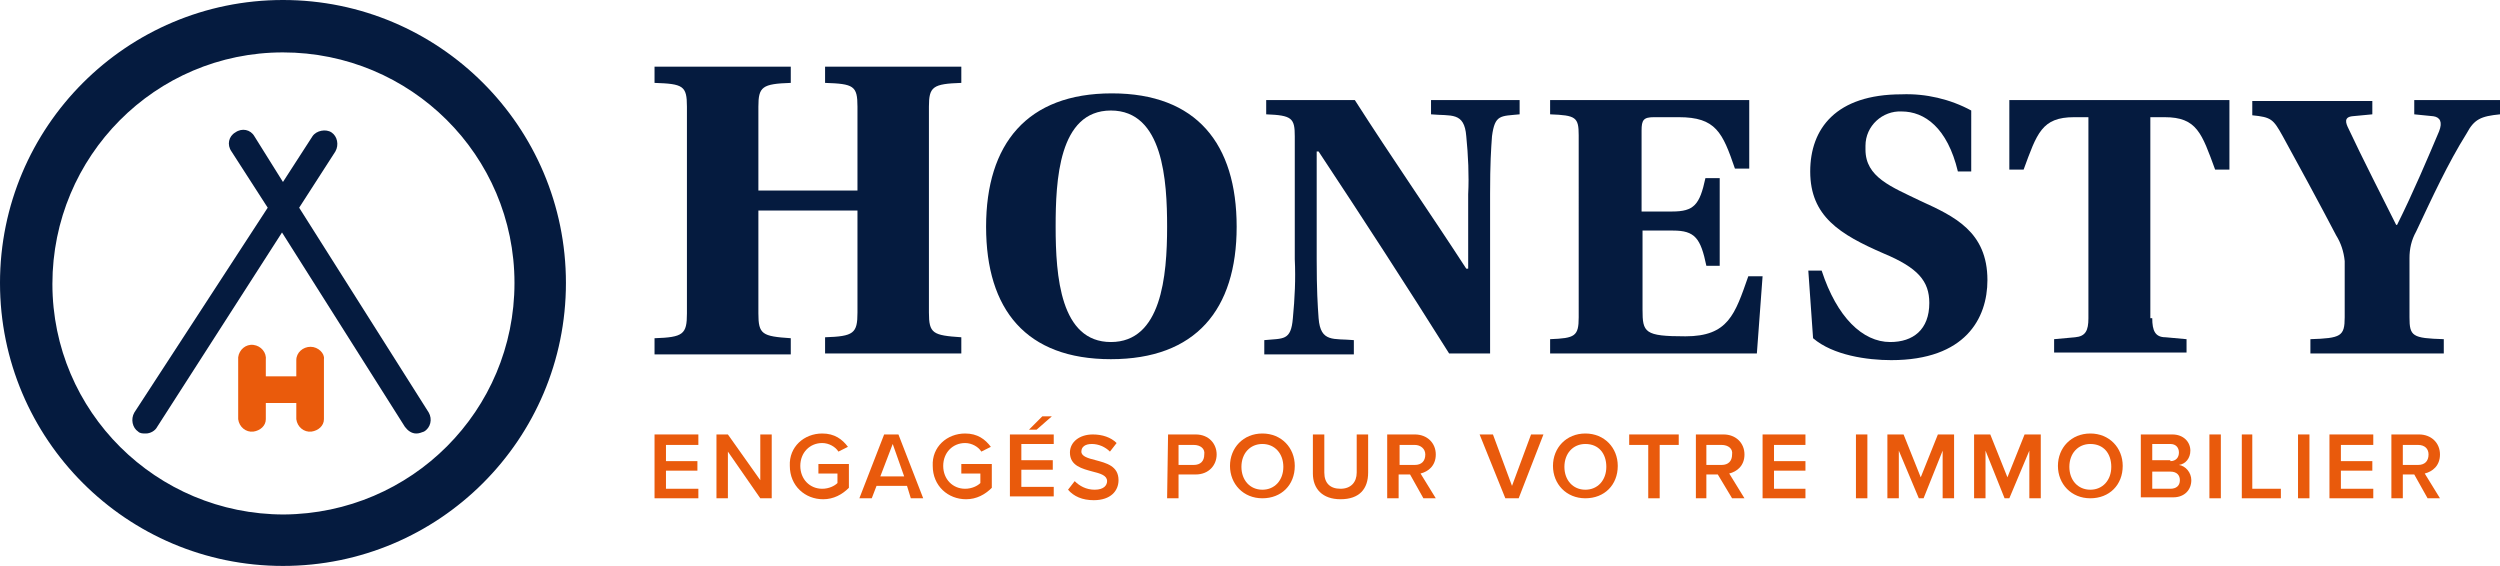
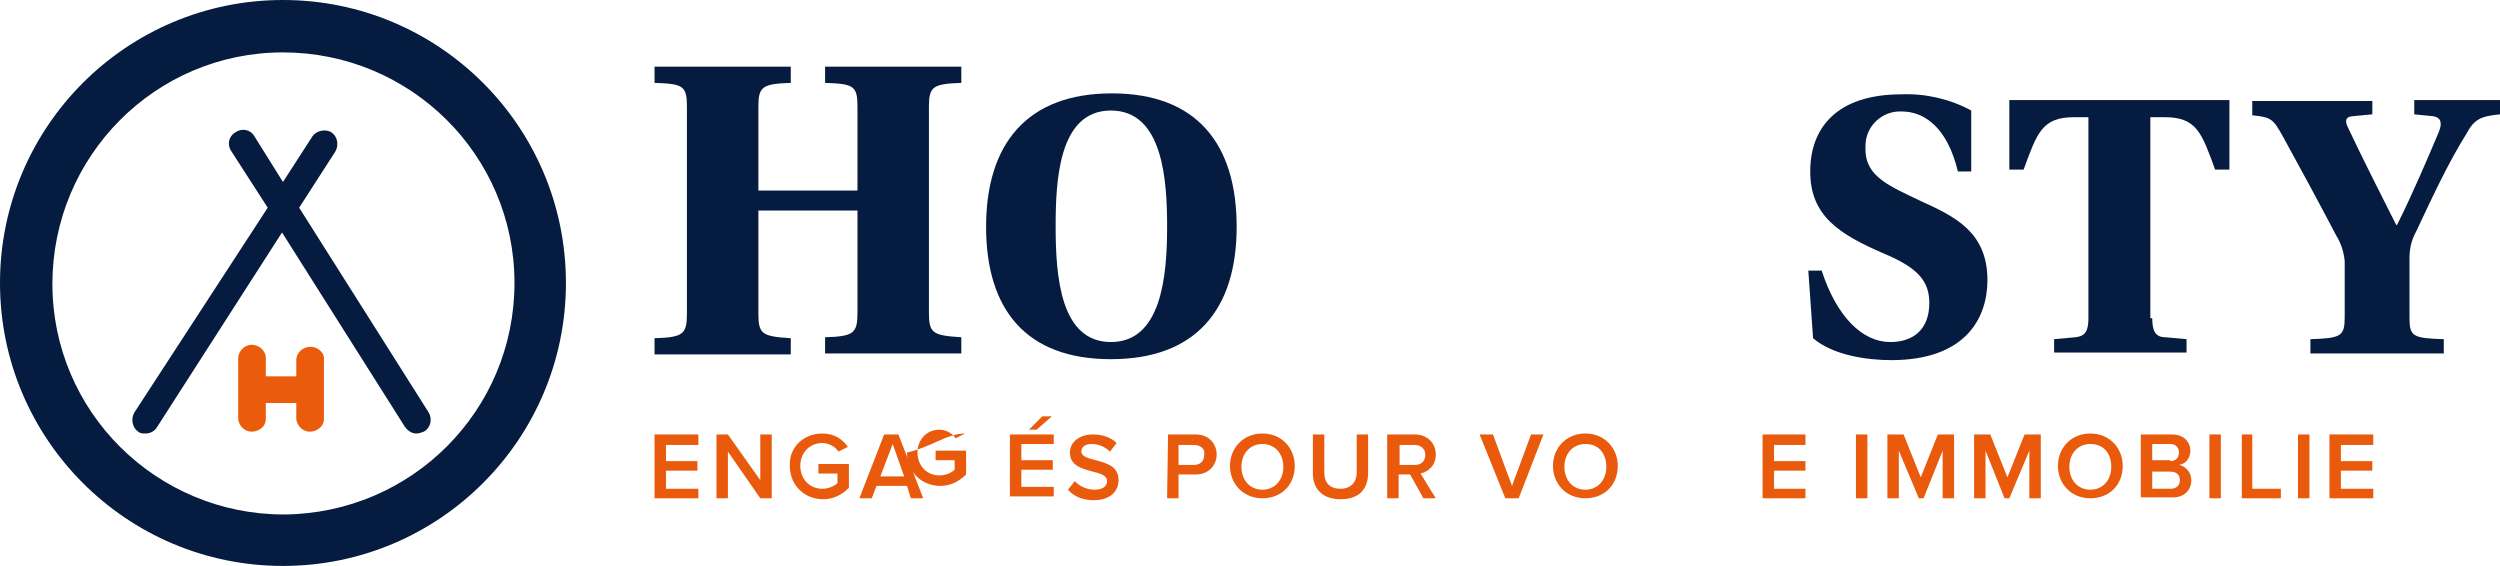
<svg xmlns="http://www.w3.org/2000/svg" version="1.1" id="Calque_1" x="0px" y="0px" viewBox="0 0 262.4 59.4" style="enable-background:new 0 0 262.4 59.4;" xml:space="preserve">
  <style type="text/css">
	.st0{fill:#051B3F;}
	.st1{fill:#EA5B0C;}
	.st2{fill:#E95A0C;}
</style>
  <g>
    <g id="Calque_2_00000132053160731820350460000001908085704386728383_">
      <g id="Honesty_-_horizontale">
        <g id="Logo_Honesty">
          <g id="Pictogramme">
            <path class="st0" d="M29.7,59.4C13.3,59.4,0,46.1,0,29.7S13.3,0,29.7,0s29.7,13.3,29.7,29.7l0,0C59.4,46.1,46.1,59.4,29.7,59.4        M29.7,5.5C16.3,5.5,5.5,16.4,5.5,29.8S16.4,54,29.8,54C43.2,53.9,54,43.1,54,29.7S43.1,5.5,29.7,5.5" />
            <path class="st0" d="M45,43.3L31.4,21.8l3.8-5.9c0.4-0.7,0.2-1.6-0.4-2s-1.6-0.2-2,0.4l-3.1,4.8l-3-4.8c-0.4-0.7-1.3-0.9-2-0.4       c-0.7,0.4-0.9,1.3-0.4,2l3.8,5.9l-14,21.5c-0.4,0.7-0.2,1.6,0.4,2c0.2,0.2,0.5,0.2,0.8,0.2c0.5,0,1-0.3,1.2-0.7l13.1-20.4       l12.9,20.4c0.3,0.4,0.7,0.7,1.2,0.7c0.3,0,0.5-0.1,0.8-0.2C45.2,44.9,45.4,44,45,43.3L45,43.3" />
            <path class="st1" d="M32.6,36.4c-0.8,0-1.5,0.6-1.5,1.4l0,0v1.7h-3.2v-1.7c0.1-0.8-0.5-1.5-1.3-1.6s-1.5,0.5-1.6,1.3       c0,0.1,0,0.2,0,0.2V44c0.1,0.8,0.8,1.4,1.6,1.3c0.7-0.1,1.3-0.6,1.3-1.3v-1.7h3.2V44c0.1,0.8,0.8,1.4,1.6,1.3       c0.7-0.1,1.3-0.6,1.3-1.3v-6.3C34.1,37.1,33.4,36.4,32.6,36.4L32.6,36.4" />
          </g>
          <g id="Honesty">
            <path class="st0" d="M79.6,22.1v10.8c0,2.2,0.4,2.4,3.4,2.6v1.7H68.7v-1.7c3-0.1,3.4-0.4,3.4-2.6V11.2c0-2.2-0.4-2.4-3.4-2.5V7       H83v1.7c-3,0.1-3.4,0.4-3.4,2.5V20H90v-8.8c0-2.2-0.4-2.4-3.4-2.5V7h14.3v1.7c-3,0.1-3.4,0.4-3.4,2.5v21.6       c0,2.2,0.4,2.4,3.4,2.6v1.7H86.6v-1.7c3-0.1,3.4-0.4,3.4-2.6V22.1H79.6z" />
            <path class="st0" d="M129.8,23.8c0,8.7-4.3,13.9-13.2,13.9s-13.1-5.2-13.1-13.9s4.3-14,13.2-14S129.8,15.1,129.8,23.8        M110.8,23.8c0,5.2,0.5,12.1,5.8,12.1s5.9-6.9,5.9-12.1c0-4.8-0.4-12.2-5.9-12.2S110.8,19,110.8,23.8" />
-             <path class="st0" d="M152.1,37.1c-4.4-7-9-14.1-13.7-21.2h-0.2v11.3c0,3.3,0.1,4.8,0.2,6.2c0.2,2.6,1.6,2.1,3.7,2.3v1.5h-9.4       v-1.5c2-0.2,2.8,0.1,3-2.3c0.2-2.1,0.3-4.1,0.2-6.2V14.3c0-1.9-0.3-2.2-3-2.3v-1.5h9.3c3.9,6.1,7.8,11.7,11.7,17.7h0.2v-7.8       c0.1-2,0-4.1-0.2-6.1c-0.2-2.6-1.6-2.1-3.7-2.3v-1.5h9.3V12c-2,0.2-2.6,0-2.9,2.3c-0.1,1.4-0.2,2.8-0.2,6.1v16.7H152.1z" />
-             <path class="st0" d="M165.7,14.2c0-1.9-0.3-2.1-3-2.2v-1.5h20.9v7.2h-1.5c-1.3-3.8-2-5.4-5.9-5.4h-2.6c-1.1,0-1.3,0.3-1.3,1.4       v8.5h3.2c2.3,0,2.9-0.7,3.5-3.5h1.5v9.2h-1.4c-0.6-2.9-1.2-3.7-3.5-3.7h-3.2v8.3c0,2.4,0.2,2.8,4.5,2.8c4.5,0,5.2-2.3,6.6-6.3       h1.5l-0.6,8.1h-21.7v-1.5c2.6-0.1,3-0.3,3-2.3V14.2z" />
            <path class="st0" d="M205.5,18c-1.1-4.6-3.5-6.3-5.9-6.3c-2-0.1-3.8,1.5-3.8,3.6c0,0.1,0,0.2,0,0.4c0,2.9,2.7,3.9,5.8,5.4       c3.5,1.6,7,3.2,7,8.3c0,4-2.3,8.4-10.1,8.4c-2.5,0-6.1-0.5-8.2-2.3l-0.5-7.1h1.4c1.6,4.9,4.3,7.5,7.2,7.5       c2.4,0,4.1-1.3,4.1-4.1c0-2.3-1.2-3.7-4.8-5.2c-4.6-2-7.7-3.9-7.7-8.6c0-4.5,2.7-8.1,9.6-8.1c2.5-0.1,5.1,0.5,7.3,1.7V18H205.5       z" />
            <path class="st0" d="M225.9,33.4c0,1.3,0.3,2,1.4,2l2.2,0.2V37h-13.9v-1.4l2.2-0.2c1.1-0.1,1.4-0.7,1.4-2V12.3h-1.5       c-3.4,0-3.9,1.7-5.3,5.5h-1.5v-7.3H234v7.3h-1.5c-1.4-3.8-1.9-5.5-5.3-5.5h-1.5v21.1H225.9z" />
            <path class="st0" d="M242.5,37.1v-1.5c3.2-0.1,3.6-0.3,3.6-2.3v-5.9c-0.1-1-0.4-1.9-0.9-2.7c-1.4-2.7-4.6-8.6-5.6-10.4       s-1.2-2-3.2-2.2v-1.5H249V12l-2.1,0.2c-0.9,0.1-0.7,0.7-0.4,1.3c1.3,2.8,3.9,7.9,5,10.1h0.1c1.7-3.4,3.3-7.2,4.4-9.8       c0.4-1,0.1-1.5-0.6-1.6l-2-0.2v-1.5h9V12c-2,0.2-2.7,0.5-3.5,2c-2,3.2-3.6,6.7-5.3,10.3c-0.5,0.9-0.7,1.8-0.7,2.8v6.2       c0,2,0.3,2.2,3.6,2.3v1.5H242.5z" />
          </g>
        </g>
      </g>
    </g>
    <g id="Baseline_00000067915486049381730820000018336750166471662253_">
      <polygon class="st2" points="68.7,45.6 73.3,45.6 73.3,46.7 69.9,46.7 69.9,48.4 73.2,48.4 73.2,49.4 69.9,49.4 69.9,51.3     73.3,51.3 73.3,52.3 68.7,52.3   " />
      <polygon class="st2" points="76.4,47.4 76.4,52.3 75.2,52.3 75.2,45.6 76.4,45.6 79.8,50.4 79.8,45.6 81,45.6 81,52.3 79.8,52.3       " />
      <path class="st2" d="M86.3,45.5c1.3,0,2.1,0.6,2.7,1.4l-1,0.5c-0.3-0.5-1-0.9-1.7-0.9c-1.3,0-2.3,1-2.3,2.4s1,2.4,2.3,2.4    c0.7,0,1.3-0.3,1.6-0.6v-1h-2v-1h3.2v2.5c-0.7,0.7-1.6,1.2-2.7,1.2c-1.9,0-3.5-1.4-3.5-3.5C82.8,46.9,84.4,45.5,86.3,45.5" />
      <path class="st2" d="M95.2,51H92l-0.5,1.3h-1.3l2.6-6.7h1.5l2.6,6.7h-1.3L95.2,51z M92.4,50h2.5l-1.2-3.4L92.4,50z" />
-       <path class="st2" d="M101.3,45.5c1.3,0,2.1,0.6,2.7,1.4l-1,0.5c-0.3-0.5-1-0.9-1.7-0.9c-1.3,0-2.3,1-2.3,2.4s1,2.4,2.3,2.4    c0.7,0,1.3-0.3,1.6-0.6v-1h-2v-1h3.2v2.5c-0.7,0.7-1.6,1.2-2.7,1.2c-1.9,0-3.5-1.4-3.5-3.5C97.8,46.9,99.4,45.5,101.3,45.5" />
+       <path class="st2" d="M101.3,45.5l-1,0.5c-0.3-0.5-1-0.9-1.7-0.9c-1.3,0-2.3,1-2.3,2.4s1,2.4,2.3,2.4    c0.7,0,1.3-0.3,1.6-0.6v-1h-2v-1h3.2v2.5c-0.7,0.7-1.6,1.2-2.7,1.2c-1.9,0-3.5-1.4-3.5-3.5C97.8,46.9,99.4,45.5,101.3,45.5" />
      <path class="st2" d="M106,45.6h4.6v1h-3.4v1.7h3.3v1h-3.3v1.8h3.4v1H106V45.6z M108,45.1l1.4-1.4h1l-1.6,1.4H108z" />
      <path class="st2" d="M112.8,50.5c0.5,0.5,1.2,0.9,2.1,0.9c1,0,1.3-0.5,1.3-0.9c0-0.6-0.7-0.8-1.5-1c-1.1-0.3-2.4-0.6-2.4-2    c0-1.1,1-1.9,2.4-1.9c1,0,1.9,0.3,2.5,0.9l-0.7,0.9c-0.5-0.5-1.2-0.8-1.9-0.8c-0.7,0-1.1,0.3-1.1,0.8s0.7,0.7,1.5,0.9    c1.1,0.3,2.4,0.6,2.4,2.1c0,1.1-0.8,2.1-2.6,2.1c-1.2,0-2.1-0.4-2.7-1.1L112.8,50.5z" />
      <path class="st2" d="M122.6,45.6h2.9c1.4,0,2.2,1,2.2,2.1s-0.8,2.1-2.2,2.1h-1.8v2.5h-1.2L122.6,45.6L122.6,45.6z M125.3,46.7    h-1.6v2.1h1.6c0.7,0,1.1-0.4,1.1-1.1C126.5,47.1,126,46.7,125.3,46.7" />
      <path class="st2" d="M132.5,45.5c2,0,3.4,1.5,3.4,3.4c0,2-1.4,3.4-3.4,3.4s-3.4-1.5-3.4-3.4S130.5,45.5,132.5,45.5 M132.5,46.6    c-1.3,0-2.2,1-2.2,2.4s0.9,2.4,2.2,2.4s2.2-1,2.2-2.4S133.8,46.6,132.5,46.6" />
      <path class="st2" d="M137.8,45.6h1.2v4c0,1.1,0.6,1.7,1.7,1.7c1.1,0,1.7-0.7,1.7-1.7v-4h1.2v4c0,1.7-0.9,2.8-2.9,2.8    c-1.9,0-2.9-1.1-2.9-2.7V45.6z" />
      <path class="st2" d="M148,49.8h-1.2v2.5h-1.2v-6.7h2.9c1.3,0,2.2,0.9,2.2,2.1c0,1.2-0.8,1.8-1.6,2l1.6,2.6h-1.3L148,49.8z     M148.5,46.7h-1.6v2.1h1.6c0.7,0,1.1-0.4,1.1-1.1C149.6,47.1,149.1,46.7,148.5,46.7" />
      <polygon class="st2" points="155.3,45.6 156.7,45.6 158.7,51 160.7,45.6 162,45.6 159.4,52.3 158,52.3   " />
      <path class="st2" d="M166.4,45.5c2,0,3.4,1.5,3.4,3.4c0,2-1.4,3.4-3.4,3.4s-3.4-1.5-3.4-3.4S164.4,45.5,166.4,45.5 M166.4,46.6    c-1.3,0-2.2,1-2.2,2.4s0.9,2.4,2.2,2.4s2.2-1,2.2-2.4C168.6,47.6,167.8,46.6,166.4,46.6" />
-       <polygon class="st2" points="173,46.7 171,46.7 171,45.6 176.2,45.6 176.2,46.7 174.2,46.7 174.2,52.3 173,52.3   " />
-       <path class="st2" d="M180.3,49.8h-1.2v2.5H178v-6.7h2.9c1.3,0,2.2,0.9,2.2,2.1c0,1.2-0.8,1.8-1.6,2l1.6,2.6h-1.3L180.3,49.8z     M180.7,46.7h-1.6v2.1h1.6c0.7,0,1.1-0.4,1.1-1.1C181.9,47.1,181.4,46.7,180.7,46.7" />
      <polygon class="st2" points="185,45.6 189.5,45.6 189.5,46.7 186.2,46.7 186.2,48.4 189.5,48.4 189.5,49.4 186.2,49.4 186.2,51.3     189.5,51.3 189.5,52.3 185,52.3   " />
      <rect x="194.8" y="45.6" class="st2" width="1.2" height="6.7" />
      <polygon class="st2" points="203.9,47.3 201.9,52.3 201.4,52.3 199.3,47.3 199.3,52.3 198.1,52.3 198.1,45.6 199.8,45.6     201.6,50.1 203.4,45.6 205.1,45.6 205.1,52.3 203.9,52.3   " />
      <polygon class="st2" points="213,47.3 210.9,52.3 210.4,52.3 208.4,47.3 208.4,52.3 207.2,52.3 207.2,45.6 208.9,45.6 210.7,50.1     212.5,45.6 214.2,45.6 214.2,52.3 213,52.3   " />
      <path class="st2" d="M219.4,45.5c2,0,3.4,1.5,3.4,3.4c0,2-1.4,3.4-3.4,3.4s-3.4-1.5-3.4-3.4S217.4,45.5,219.4,45.5 M219.4,46.6    c-1.3,0-2.2,1-2.2,2.4s0.9,2.4,2.2,2.4s2.2-1,2.2-2.4C221.6,47.6,220.8,46.6,219.4,46.6" />
      <path class="st2" d="M224.7,45.6h3.3c1.2,0,1.9,0.8,1.9,1.7c0,0.8-0.5,1.4-1.2,1.5c0.7,0.1,1.3,0.8,1.3,1.6c0,1-0.7,1.8-1.9,1.8    h-3.4L224.7,45.6L224.7,45.6z M227.8,48.4c0.6,0,0.9-0.4,0.9-0.9s-0.3-0.9-0.9-0.9h-1.9v1.7h1.9V48.4z M227.8,51.3    c0.6,0,1-0.3,1-0.9c0-0.5-0.3-0.9-1-0.9h-1.9v1.8C225.9,51.3,227.8,51.3,227.8,51.3z" />
      <rect x="231.9" y="45.6" class="st2" width="1.2" height="6.7" />
      <polygon class="st2" points="235.3,45.6 236.4,45.6 236.4,51.3 239.4,51.3 239.4,52.3 235.3,52.3   " />
      <rect x="241.2" y="45.6" class="st2" width="1.2" height="6.7" />
      <polygon class="st2" points="244.5,45.6 249.1,45.6 249.1,46.7 245.7,46.7 245.7,48.4 249,48.4 249,49.4 245.7,49.4 245.7,51.3     249.1,51.3 249.1,52.3 244.5,52.3   " />
-       <path class="st2" d="M253.4,49.8h-1.2v2.5H251v-6.7h2.9c1.3,0,2.2,0.9,2.2,2.1c0,1.2-0.8,1.8-1.6,2l1.6,2.6h-1.3L253.4,49.8z     M253.8,46.7h-1.6v2.1h1.6c0.7,0,1.1-0.4,1.1-1.1C254.9,47.1,254.5,46.7,253.8,46.7" />
    </g>
  </g>
</svg>